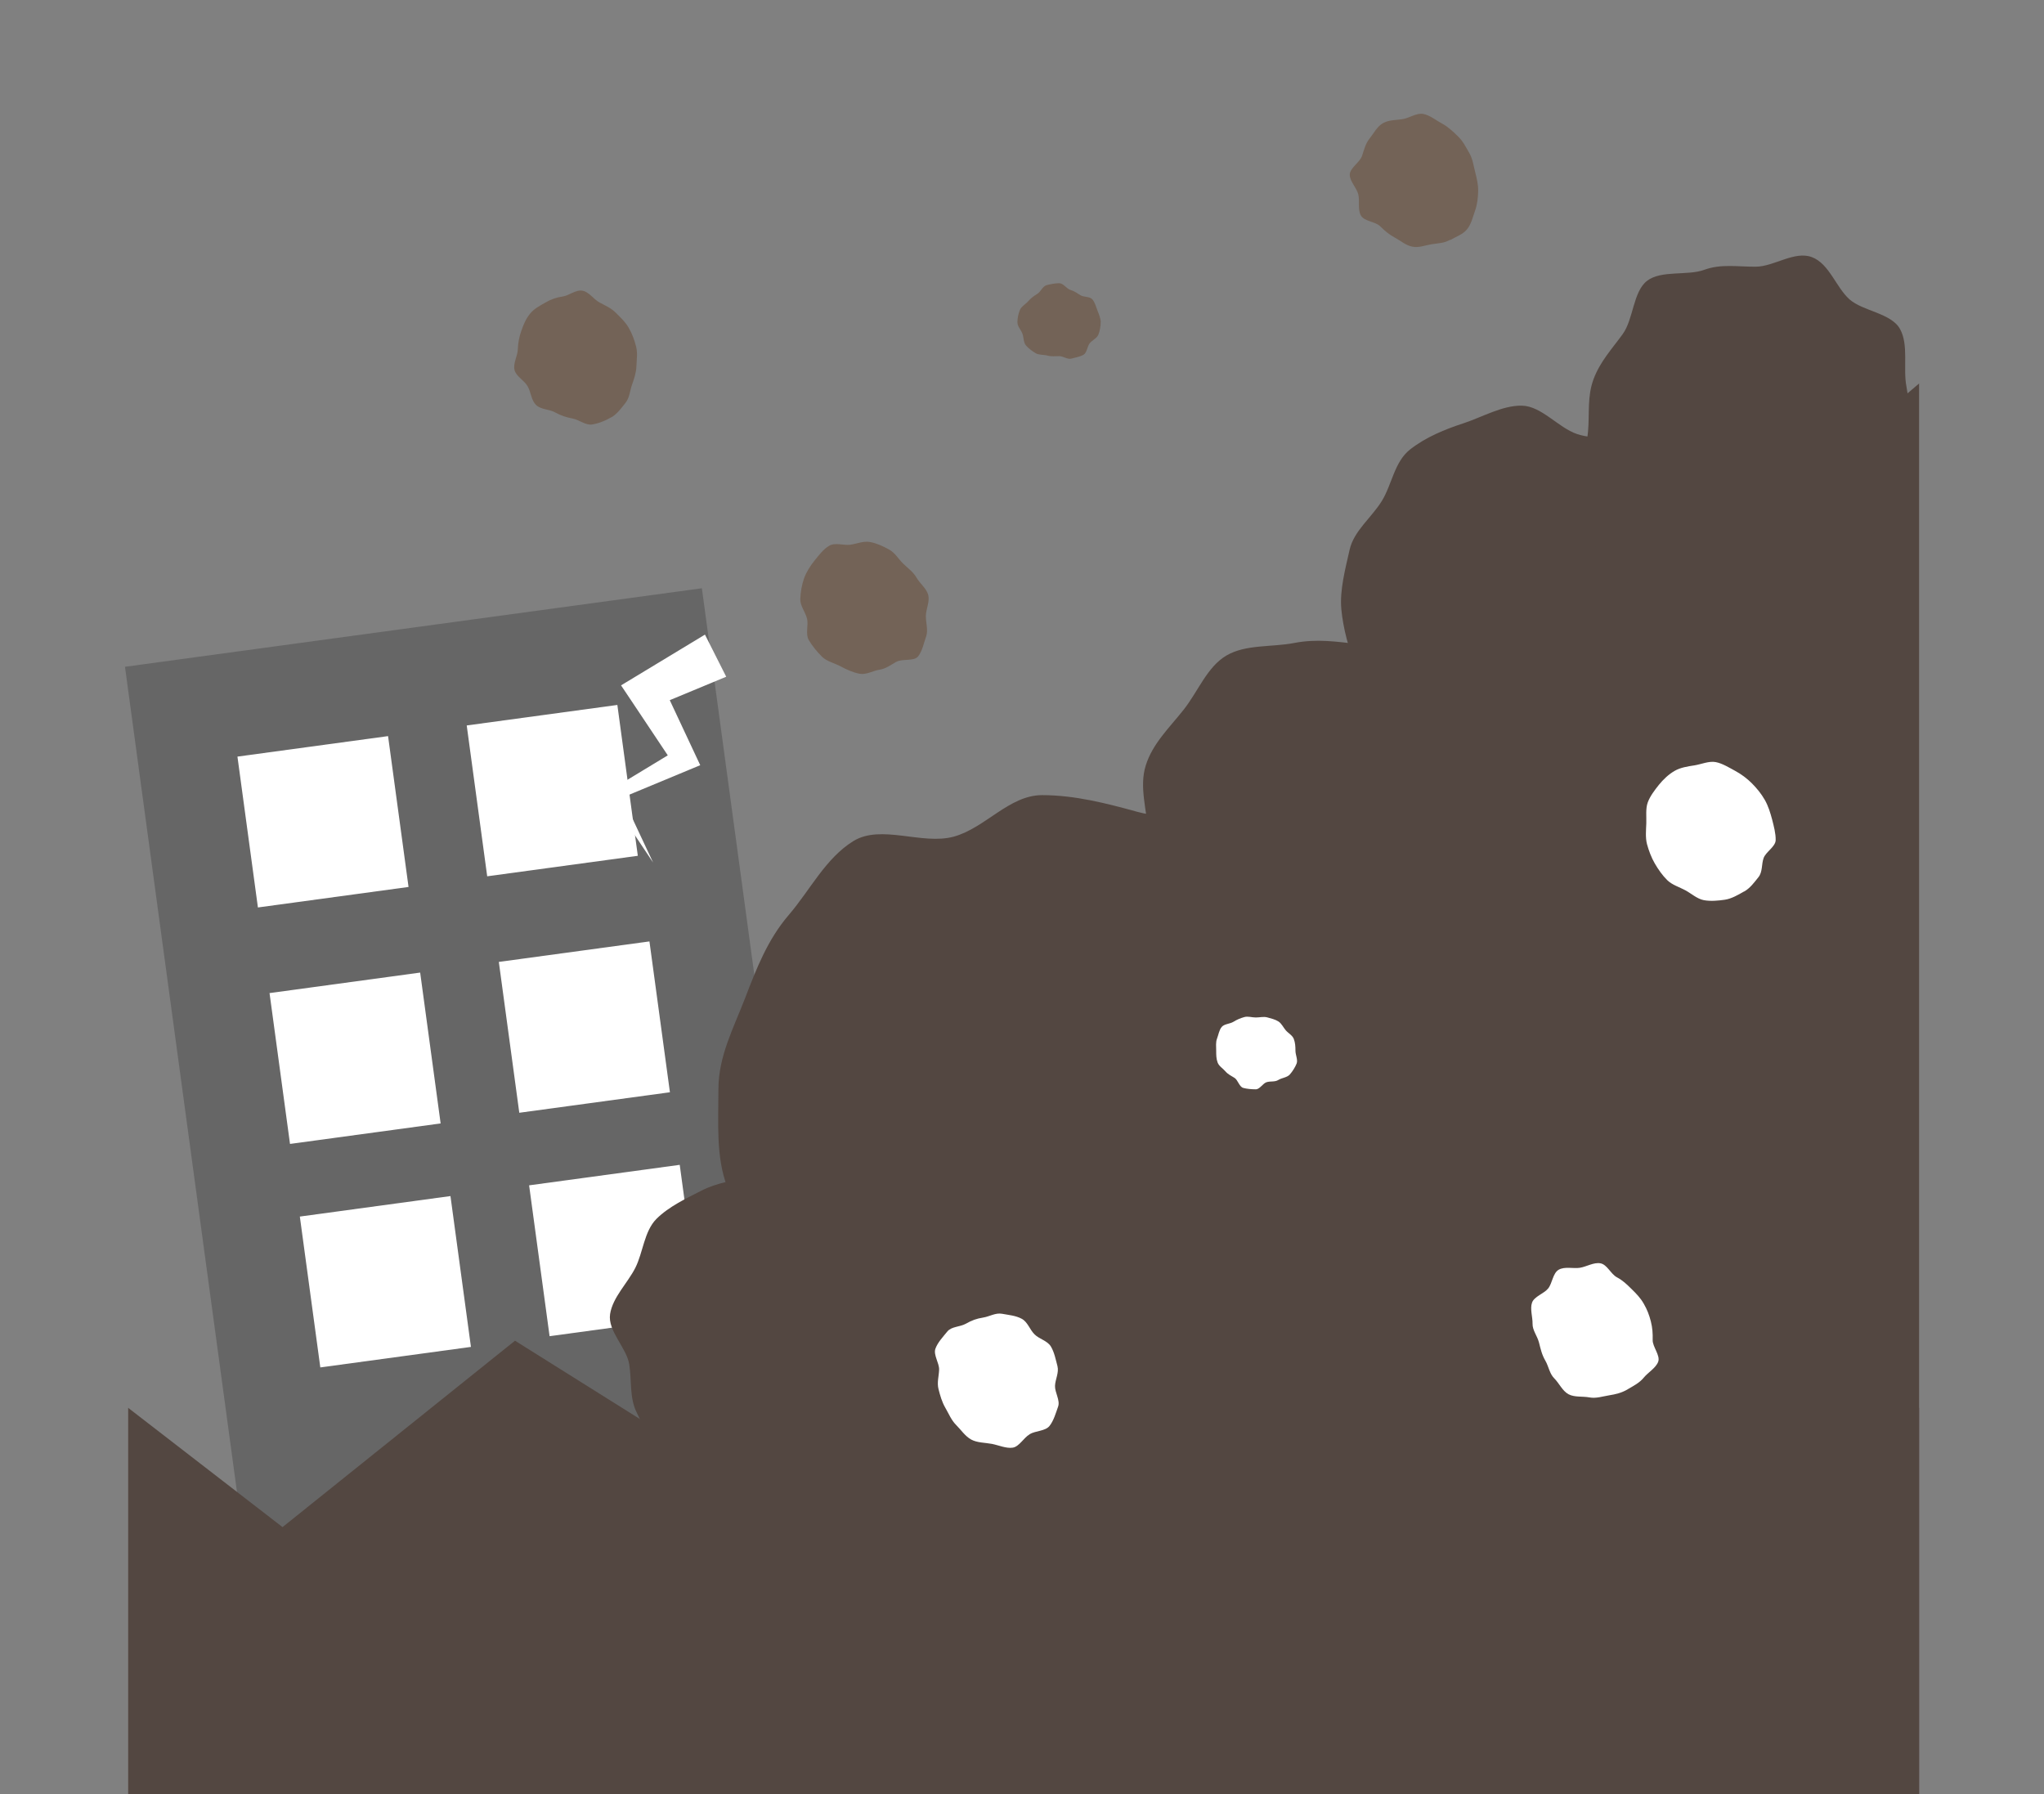
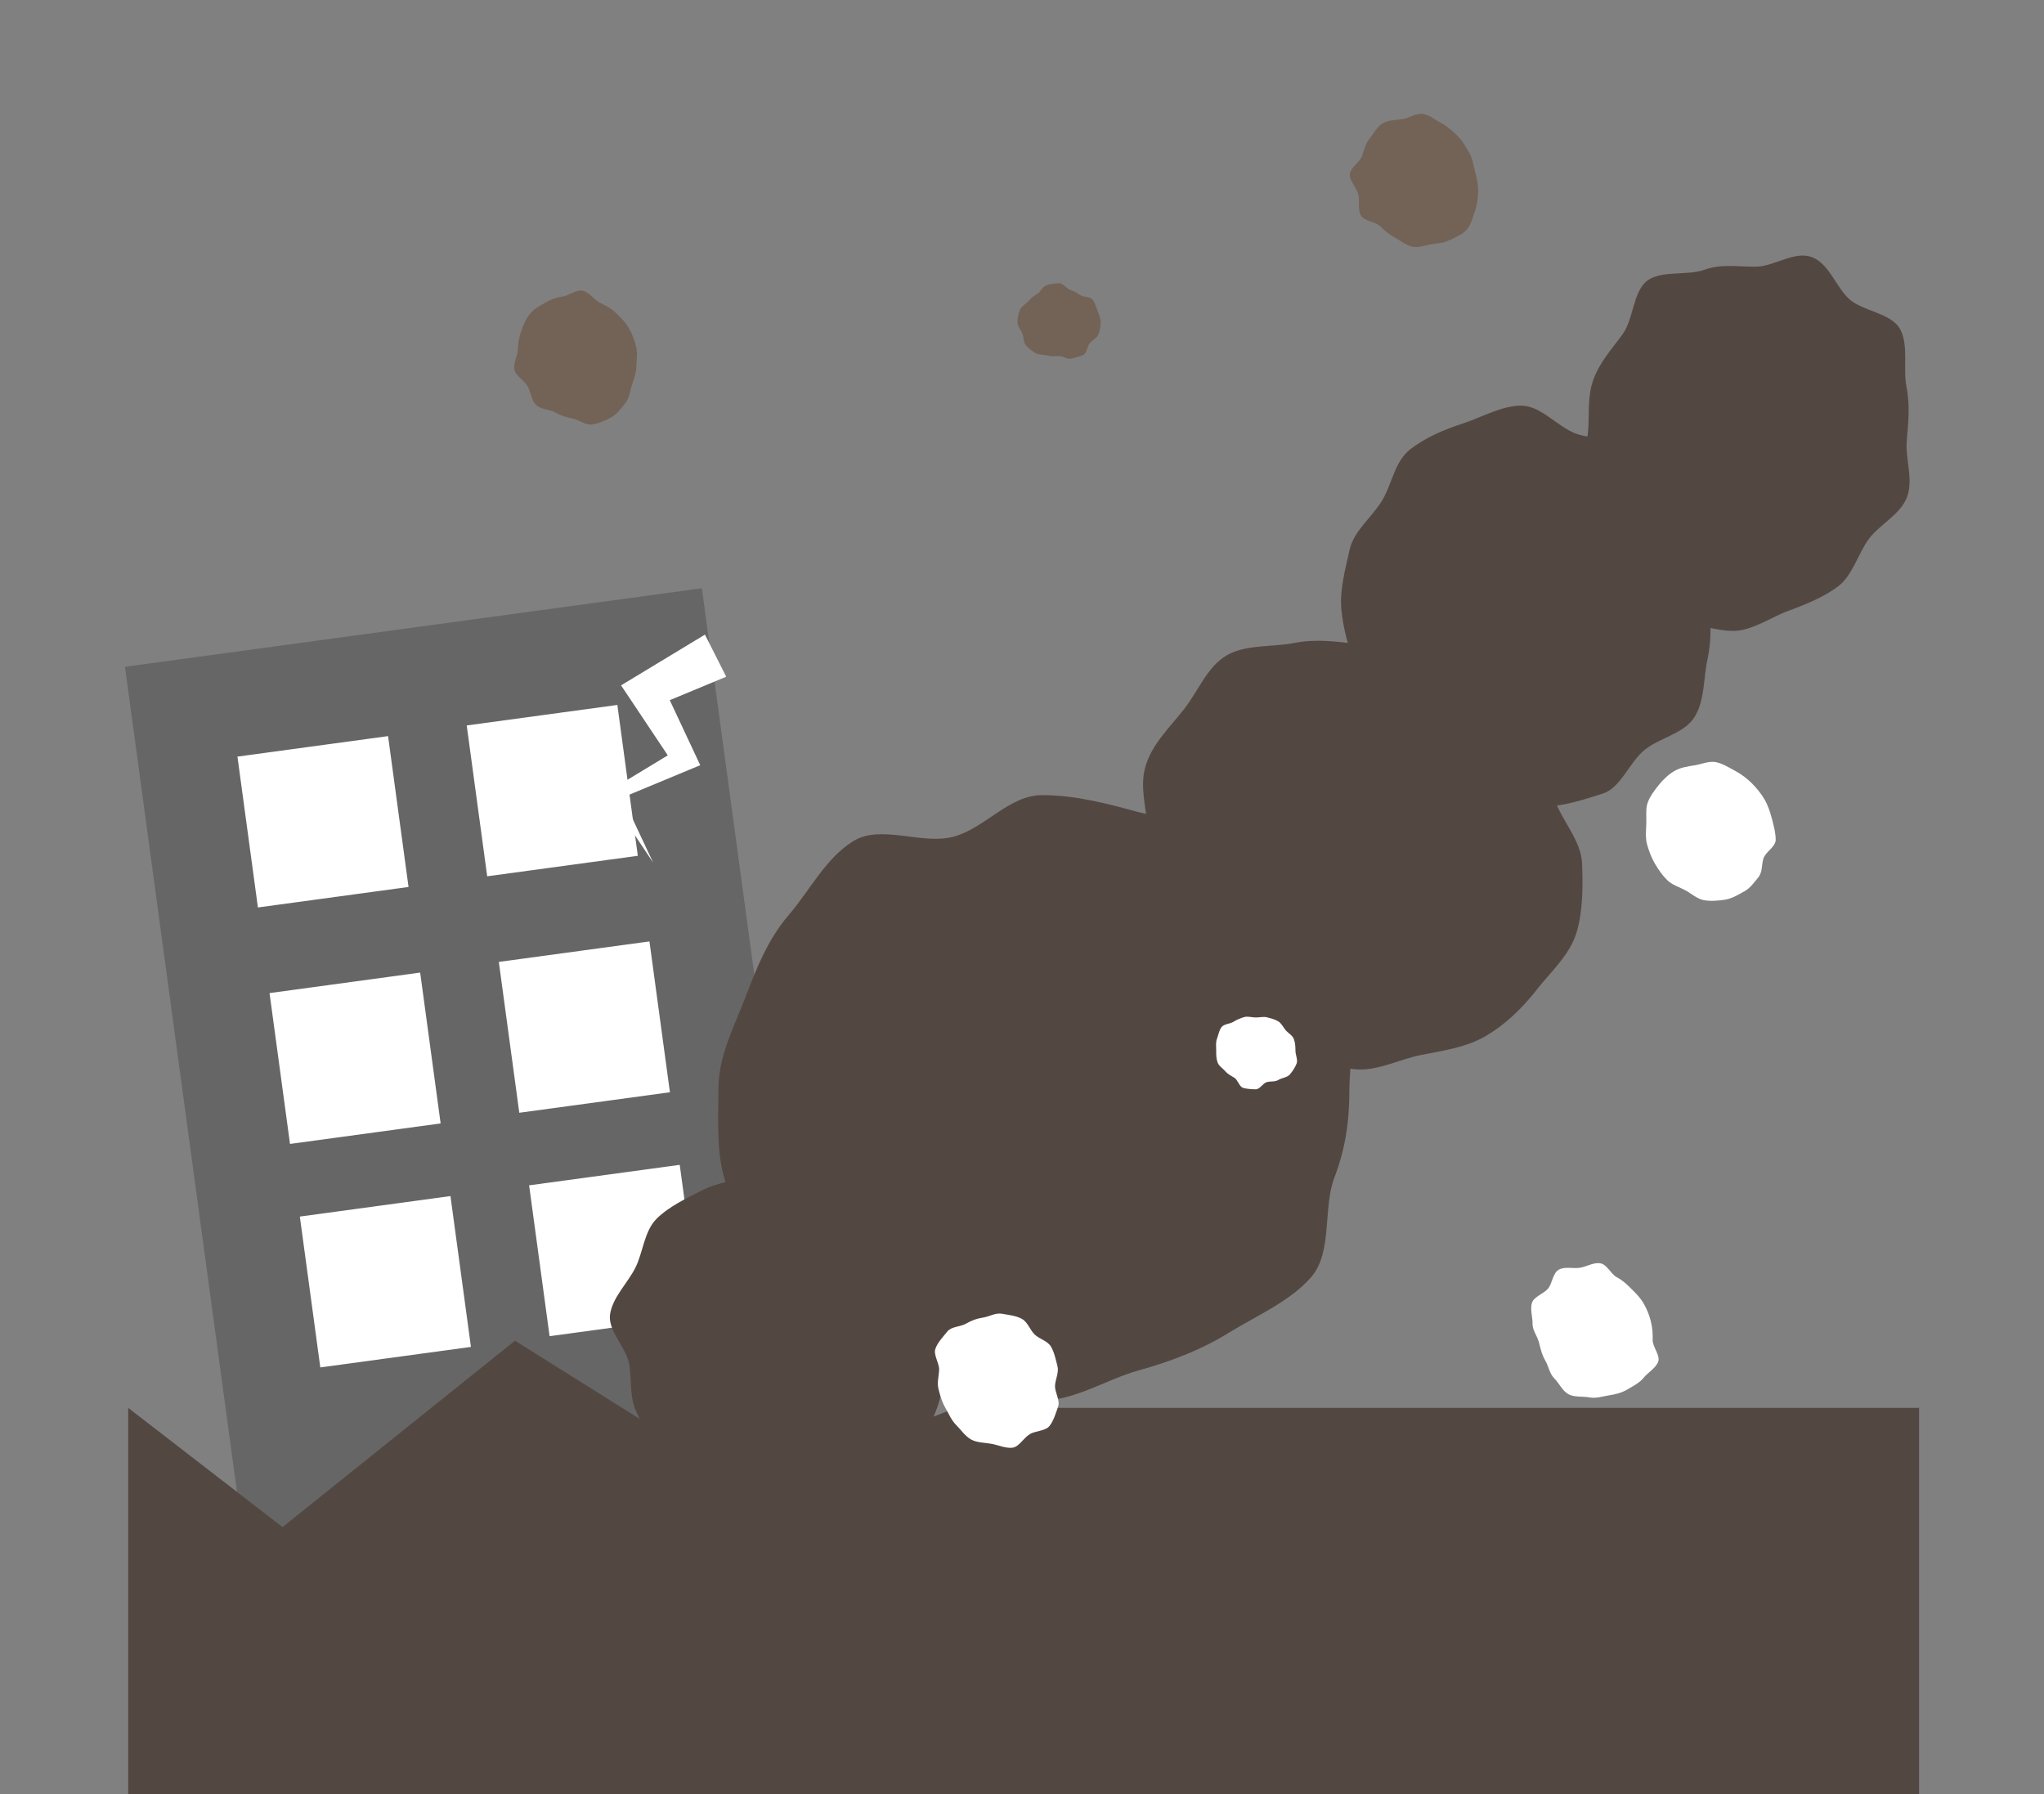
<svg xmlns="http://www.w3.org/2000/svg" width="180" height="158" viewBox="0 0 180 158" fill="none">
  <rect x="0" y="0" width="180" height="158" fill="#808080" stroke="none" />
  <g clip-path="url(#clip0_113_226)">
-     <path d="M169 33.768V158H23.044" fill="#534741" />
+     <path d="M169 33.768V158" fill="#534741" />
    <path d="M61.809 51.798L11.006 58.713L22.035 139.967L72.837 133.052L61.809 51.798Z" fill="#666666" />
    <path d="M34.174 64.817L20.91 66.622L22.713 79.905L35.977 78.1L34.174 64.817Z" fill="white" />
    <path d="M54.366 62.073L41.101 63.879L42.904 77.161L56.168 75.356L54.366 62.073Z" fill="white" />
    <path d="M37.001 85.639L23.736 87.445L25.539 100.727L38.803 98.922L37.001 85.639Z" fill="white" />
    <path d="M57.192 82.895L43.928 84.7L45.73 97.983L58.995 96.177L57.192 82.895Z" fill="white" />
    <path d="M39.669 105.318L26.405 107.123L28.208 120.406L41.472 118.6L39.669 105.318Z" fill="white" />
    <path d="M59.859 102.568L46.595 104.373L48.398 117.656L61.662 115.85L59.859 102.568Z" fill="white" />
    <path d="M169 123.966H133.319H106.749H84.2L66 131L45.352 118.053L24.881 134.467L11.287 123.966V158H169V123.966Z" fill="#534741" />
    <path d="M118.832 95.884C118.832 98.782 118.486 101.131 117.496 103.728C116.505 106.326 117.346 110.261 115.495 112.421C113.644 114.581 110.64 115.854 108.189 117.368C105.739 118.882 103.047 119.9 100.264 120.67C97.482 121.44 94.686 123.307 91.779 123.307C88.873 123.307 85.875 121.61 83.235 120.886C80.453 120.116 78.106 118.184 75.76 116.735C73.414 115.286 69.98 114.444 68.168 112.336C66.356 110.229 65.053 107.142 64.043 104.512C63.032 101.882 63.267 98.788 63.267 95.891C63.267 92.993 64.623 90.474 65.62 87.876C66.617 85.279 67.607 82.721 69.465 80.561C71.322 78.4 72.704 75.568 75.148 74.061C77.591 72.553 81.209 74.433 83.991 73.669C86.774 72.906 88.866 70.014 91.773 70.014C94.679 70.014 97.514 70.758 100.154 71.483C102.936 72.253 106.638 71.653 108.991 73.101C111.343 74.55 111.513 79.112 113.325 81.22C115.136 83.328 117.763 84.927 118.773 87.557C119.783 90.187 118.832 92.993 118.832 95.891V95.884Z" fill="#534741" />
    <path d="M78.739 107.833C79.827 108.923 81.228 109.935 81.893 111.24C82.558 112.545 82.062 114.412 82.297 115.874C82.531 117.335 83.548 118.921 83.32 120.403C83.092 121.884 82.786 123.627 82.095 124.978C81.404 126.329 80.4 127.764 79.312 128.854C78.224 129.944 75.962 129.442 74.659 130.101C73.355 130.76 72.358 132.776 70.898 133.011C69.439 133.246 67.874 131.797 66.402 131.563C64.929 131.328 63.482 131.334 62.133 130.642C60.784 129.951 59.357 129.428 58.268 128.339C57.18 127.249 56.75 125.709 56.085 124.41C55.42 123.111 55.642 121.604 55.414 120.142C55.186 118.68 53.498 117.192 53.726 115.71C53.954 114.229 55.264 112.989 55.948 111.638C56.633 110.287 56.724 108.414 57.812 107.324C58.901 106.235 60.497 105.491 61.801 104.825C63.104 104.159 64.792 103.872 66.252 103.637C67.712 103.402 69.276 103.781 70.755 104.009C72.234 104.238 73.968 104.035 75.317 104.72C76.666 105.406 77.657 106.737 78.745 107.827L78.739 107.833Z" fill="#534741" />
    <path d="M96.928 28.378C96.928 28.737 96.856 29.128 96.732 29.454C96.608 29.781 96.198 29.944 95.97 30.218C95.742 30.492 95.728 31.047 95.429 31.23C95.129 31.412 94.712 31.478 94.36 31.575C94.008 31.673 93.636 31.36 93.272 31.36C92.907 31.36 92.587 31.406 92.255 31.314C91.909 31.216 91.492 31.275 91.199 31.099C90.906 30.923 90.567 30.675 90.345 30.414C90.124 30.153 90.156 29.696 90.033 29.37C89.909 29.043 89.596 28.737 89.596 28.378C89.596 28.019 89.681 27.621 89.811 27.301C89.941 26.981 90.319 26.785 90.554 26.518C90.789 26.25 91.036 26.067 91.343 25.878C91.649 25.689 91.825 25.199 92.17 25.108C92.516 25.017 92.913 24.938 93.278 24.938C93.643 24.938 93.943 25.441 94.269 25.532C94.614 25.63 94.855 25.813 95.148 25.996C95.442 26.178 95.97 26.093 96.198 26.361C96.426 26.629 96.524 27.02 96.647 27.346C96.771 27.673 96.934 28.025 96.934 28.384L96.928 28.378Z" fill="#736357" />
-     <path d="M78.927 58.274C78.4 58.581 78.015 58.881 77.442 58.972C76.868 59.064 76.282 59.436 75.695 59.325C75.109 59.214 74.555 58.959 74.02 58.672C73.486 58.385 72.808 58.248 72.378 57.817C71.948 57.386 71.524 56.877 71.218 56.349C70.912 55.82 71.211 55.024 71.068 54.469C70.918 53.882 70.455 53.334 70.475 52.753C70.494 52.172 70.605 51.5 70.801 50.945C70.996 50.39 71.355 49.823 71.726 49.366C72.098 48.909 72.508 48.348 73.036 48.047C73.564 47.747 74.32 48.047 74.893 47.963C75.467 47.878 76.047 47.617 76.633 47.728C77.22 47.839 77.748 48.093 78.282 48.38C78.817 48.667 79.09 49.19 79.52 49.614C79.951 50.038 80.407 50.338 80.713 50.867C81.019 51.395 81.6 51.826 81.743 52.387C81.893 52.975 81.547 53.634 81.534 54.215C81.521 54.795 81.756 55.487 81.56 56.035C81.365 56.584 81.222 57.334 80.85 57.798C80.479 58.261 79.462 57.974 78.934 58.281L78.927 58.274Z" fill="#736357" />
    <path d="M53.83 36.744C53.302 37.051 52.716 37.286 52.142 37.377C51.569 37.468 51.015 36.966 50.428 36.855C49.842 36.744 49.399 36.594 48.871 36.307C48.343 36.02 47.633 36.078 47.202 35.654C46.772 35.23 46.772 34.551 46.466 34.016C46.16 33.481 45.456 33.148 45.312 32.587C45.163 32 45.58 31.36 45.599 30.779C45.619 30.198 45.717 29.676 45.912 29.122C46.108 28.567 46.303 28.084 46.675 27.627C47.046 27.17 47.489 26.955 48.017 26.648C48.545 26.341 48.981 26.191 49.555 26.107C50.129 26.022 50.709 25.486 51.295 25.598C51.882 25.708 52.26 26.341 52.788 26.629C53.315 26.916 53.804 27.111 54.234 27.542C54.664 27.973 55.062 28.338 55.368 28.867C55.675 29.396 55.864 29.937 56.013 30.499C56.163 31.086 56.066 31.647 56.046 32.228C56.026 32.809 55.857 33.311 55.661 33.866C55.466 34.421 55.447 35.021 55.075 35.485C54.703 35.948 54.358 36.444 53.83 36.751V36.744Z" fill="#736357" />
    <path d="M153.581 78.499C153.053 78.805 152.473 79.138 151.899 79.223C151.326 79.308 150.628 79.373 150.042 79.262C149.455 79.151 148.947 78.681 148.419 78.394C147.891 78.107 147.252 77.924 146.822 77.5C146.392 77.076 146.027 76.554 145.721 76.025C145.415 75.496 145.187 74.876 145.037 74.322C144.887 73.734 144.958 73.082 144.978 72.501C144.998 71.92 144.906 71.215 145.102 70.667C145.297 70.119 145.721 69.564 146.092 69.101C146.464 68.638 146.94 68.187 147.468 67.88C147.995 67.574 148.647 67.482 149.227 67.391C149.807 67.3 150.498 66.993 151.085 67.104C151.671 67.215 152.264 67.587 152.799 67.874C153.333 68.161 153.848 68.546 154.278 68.977C154.708 69.408 155.106 69.897 155.412 70.432C155.718 70.967 155.907 71.594 156.057 72.155C156.207 72.742 156.383 73.395 156.37 73.976C156.357 74.557 155.503 75.007 155.308 75.555C155.112 76.103 155.229 76.769 154.858 77.232C154.486 77.696 154.128 78.198 153.6 78.499H153.581Z" fill="white" />
    <path d="M143.329 122.341C142.801 122.648 142.28 122.772 141.706 122.863C141.133 122.955 140.553 123.157 139.966 123.046C139.38 122.935 138.65 123.052 138.122 122.765C137.594 122.478 137.307 121.806 136.877 121.375C136.447 120.945 136.389 120.331 136.082 119.802C135.776 119.274 135.672 118.778 135.528 118.217C135.378 117.629 134.948 117.14 134.961 116.559C134.974 115.978 134.72 115.247 134.916 114.699C135.111 114.151 135.965 113.916 136.336 113.453C136.708 112.989 136.74 112.102 137.268 111.801C137.796 111.501 138.559 111.723 139.132 111.632C139.706 111.54 140.357 111.129 140.944 111.24C141.531 111.351 141.85 112.18 142.384 112.467C142.919 112.754 143.251 113.081 143.681 113.505C144.111 113.929 144.444 114.262 144.75 114.79C145.056 115.319 145.232 115.789 145.376 116.344C145.525 116.931 145.552 117.42 145.539 118.001C145.525 118.582 146.223 119.352 146.027 119.9C145.832 120.449 145.128 120.847 144.756 121.303C144.385 121.76 143.87 122.021 143.342 122.328L143.329 122.341Z" fill="white" />
    <path d="M90.671 126.296C90.143 126.603 89.759 127.379 89.185 127.471C88.612 127.562 87.928 127.249 87.341 127.138C86.754 127.027 86.057 127.046 85.529 126.759C85.001 126.472 84.63 125.904 84.2 125.474C83.77 125.043 83.555 124.488 83.248 123.96C82.942 123.431 82.792 122.876 82.649 122.322C82.499 121.734 82.681 121.186 82.701 120.605C82.72 120.024 82.18 119.306 82.375 118.758C82.57 118.21 83.053 117.701 83.424 117.244C83.796 116.787 84.539 116.853 85.067 116.552C85.594 116.252 85.999 116.109 86.572 116.017C87.145 115.926 87.667 115.574 88.253 115.684C88.84 115.795 89.439 115.835 89.974 116.122C90.508 116.409 90.678 117.075 91.108 117.499C91.538 117.923 92.248 118.053 92.555 118.582C92.861 119.111 92.972 119.731 93.122 120.285C93.272 120.873 92.926 121.46 92.907 122.034C92.887 122.609 93.376 123.307 93.18 123.855C92.985 124.403 92.789 125.108 92.418 125.565C92.046 126.022 91.199 125.976 90.678 126.283L90.671 126.296Z" fill="white" />
    <path d="M127.701 21.114C127.173 21.421 126.645 21.414 126.072 21.506C125.498 21.597 124.971 21.832 124.384 21.721C123.798 21.61 123.387 21.225 122.859 20.938C122.331 20.651 121.966 20.344 121.536 19.92C121.106 19.496 120.154 19.509 119.848 18.98C119.542 18.451 119.757 17.675 119.614 17.113C119.464 16.526 118.845 15.945 118.864 15.364C118.884 14.784 119.75 14.294 119.939 13.739C120.128 13.185 120.246 12.643 120.617 12.186C120.989 11.729 121.256 11.149 121.784 10.848C122.312 10.548 122.944 10.581 123.524 10.489C124.104 10.398 124.749 9.922 125.336 10.033C125.922 10.144 126.456 10.594 126.991 10.881C127.525 11.168 127.955 11.579 128.392 12.004C128.829 12.428 129.083 12.937 129.389 13.472C129.695 14.007 129.761 14.581 129.904 15.136C130.054 15.723 130.184 16.259 130.171 16.839C130.158 17.42 130.093 18.001 129.898 18.549C129.702 19.098 129.572 19.717 129.2 20.181C128.829 20.644 128.242 20.827 127.714 21.134L127.701 21.114Z" fill="#736357" />
    <path d="M135.287 87.204C134.003 88.823 132.576 90.2 130.875 91.205C129.174 92.21 127.186 92.497 125.192 92.882C123.198 93.267 121.243 94.383 119.216 94.142C117.189 93.9 115.612 92.249 113.722 91.44C111.832 90.631 108.997 91.401 107.374 90.109C105.752 88.816 105.322 86.147 104.168 84.568C102.956 82.904 101.157 81.422 100.492 79.575C99.828 77.728 101.177 75.314 101.099 73.336C101.02 71.359 100.297 69.323 100.897 67.404C101.496 65.485 102.943 64.121 104.227 62.503C105.511 60.884 106.293 58.731 107.994 57.726C109.695 56.721 111.989 57.001 113.976 56.616C115.964 56.231 117.737 56.499 119.77 56.74C121.803 56.982 123.615 57.008 125.512 57.817C127.408 58.626 129.604 58.731 131.227 60.016C132.85 61.302 134.003 63.149 135.157 64.728C136.369 66.392 136.265 68.624 136.929 70.471C137.594 72.318 139.243 74.054 139.321 76.025C139.399 77.996 139.412 80.26 138.813 82.179C138.213 84.098 136.571 85.573 135.287 87.191V87.204Z" fill="#534741" />
    <path d="M144.874 65.994C143.486 67.084 142.762 69.349 141.159 69.871C139.556 70.393 137.542 71.052 135.822 71.013C134.101 70.974 132.719 68.709 131.077 68.141C129.435 67.574 128.027 67.104 126.606 66.079C125.186 65.055 122.944 64.957 121.855 63.56C120.767 62.163 120.057 60.336 119.431 58.789C118.773 57.164 118.278 55.318 118.121 53.64C117.965 51.963 118.48 50.064 118.851 48.406C119.223 46.749 120.774 45.587 121.68 44.125C122.585 42.663 122.787 40.666 124.176 39.577C125.564 38.487 127.271 37.795 128.874 37.273C130.478 36.751 132.309 35.68 134.029 35.72C135.75 35.759 137.216 37.645 138.859 38.212C140.501 38.78 142.658 38.33 144.079 39.355C145.499 40.379 146.034 42.318 147.129 43.714C148.224 45.111 148.165 46.912 148.791 48.459C149.449 50.084 150.348 51.382 150.505 53.059C150.661 54.737 150.733 56.381 150.368 58.039C150.003 59.697 150.14 61.654 149.234 63.123C148.328 64.591 146.268 64.904 144.88 65.994H144.874Z" fill="#534741" />
    <path d="M147.644 54.365C146.106 53.784 144.665 52.518 143.486 51.467C142.306 50.416 140.996 49.066 140.227 47.643C139.458 46.22 139.471 44.386 139.158 42.781C138.845 41.175 139.693 39.668 139.843 38.036C139.992 36.405 139.758 34.917 140.338 33.37C140.918 31.823 141.98 30.688 142.893 29.428C143.857 28.104 143.805 25.689 145.043 24.73C146.281 23.77 148.608 24.299 150.087 23.757C151.567 23.215 153.033 23.496 154.63 23.483C156.227 23.47 158.025 22.067 159.557 22.641C161.088 23.215 161.688 25.304 162.867 26.355C164.047 27.405 166.55 27.562 167.325 28.978C168.101 30.394 167.573 32.424 167.886 34.029C168.198 35.635 168.068 37.136 167.918 38.767C167.768 40.399 168.518 42.22 167.938 43.766C167.358 45.313 165.487 46.207 164.568 47.467C163.604 48.791 163.148 50.638 161.909 51.598C160.671 52.557 158.97 53.242 157.491 53.784C156.011 54.326 154.278 55.546 152.681 55.553C151.085 55.559 149.182 54.946 147.644 54.371V54.365Z" fill="#534741" />
    <path d="M63.958 59.586L57.591 62.229L58.242 60.075C58.588 60.8 61.41 66.836 61.664 67.378L60.738 67.763L54.365 70.412L54.58 69.695L57.512 75.947L53.68 70.204L53.4 69.786L53.895 69.486L59.8 65.909L59.363 67.345L55.531 61.602L54.691 60.349C55.661 59.762 60.999 56.538 62.081 55.879L63.951 59.586H63.958Z" fill="white" />
    <path d="M114.081 92.523C114.081 92.882 114.309 93.326 114.185 93.646C114.061 93.966 113.82 94.344 113.585 94.612C113.351 94.879 112.881 94.905 112.575 95.094C112.269 95.284 111.91 95.186 111.558 95.284C111.207 95.382 110.952 95.917 110.587 95.917C110.222 95.917 109.805 95.884 109.48 95.793C109.134 95.695 109.01 95.094 108.717 94.912C108.424 94.729 108.137 94.599 107.915 94.338C107.694 94.076 107.348 93.887 107.225 93.554C107.101 93.222 107.101 92.876 107.101 92.517C107.101 92.158 107.049 91.779 107.172 91.459C107.296 91.14 107.361 90.689 107.59 90.422C107.818 90.154 108.313 90.161 108.619 89.972C108.926 89.782 109.219 89.658 109.564 89.56C109.91 89.462 110.222 89.593 110.587 89.593C110.952 89.593 111.272 89.495 111.604 89.586C111.949 89.684 112.282 89.756 112.575 89.939C112.868 90.122 113.005 90.468 113.233 90.728C113.461 90.99 113.813 91.159 113.937 91.486C114.061 91.812 114.081 92.158 114.081 92.517V92.523Z" fill="white" />
  </g>
  <defs>
    <clipPath id="clip0_113_226">
      <rect width="158" height="148" fill="white" transform="translate(11 10)" />
    </clipPath>
  </defs>
</svg>